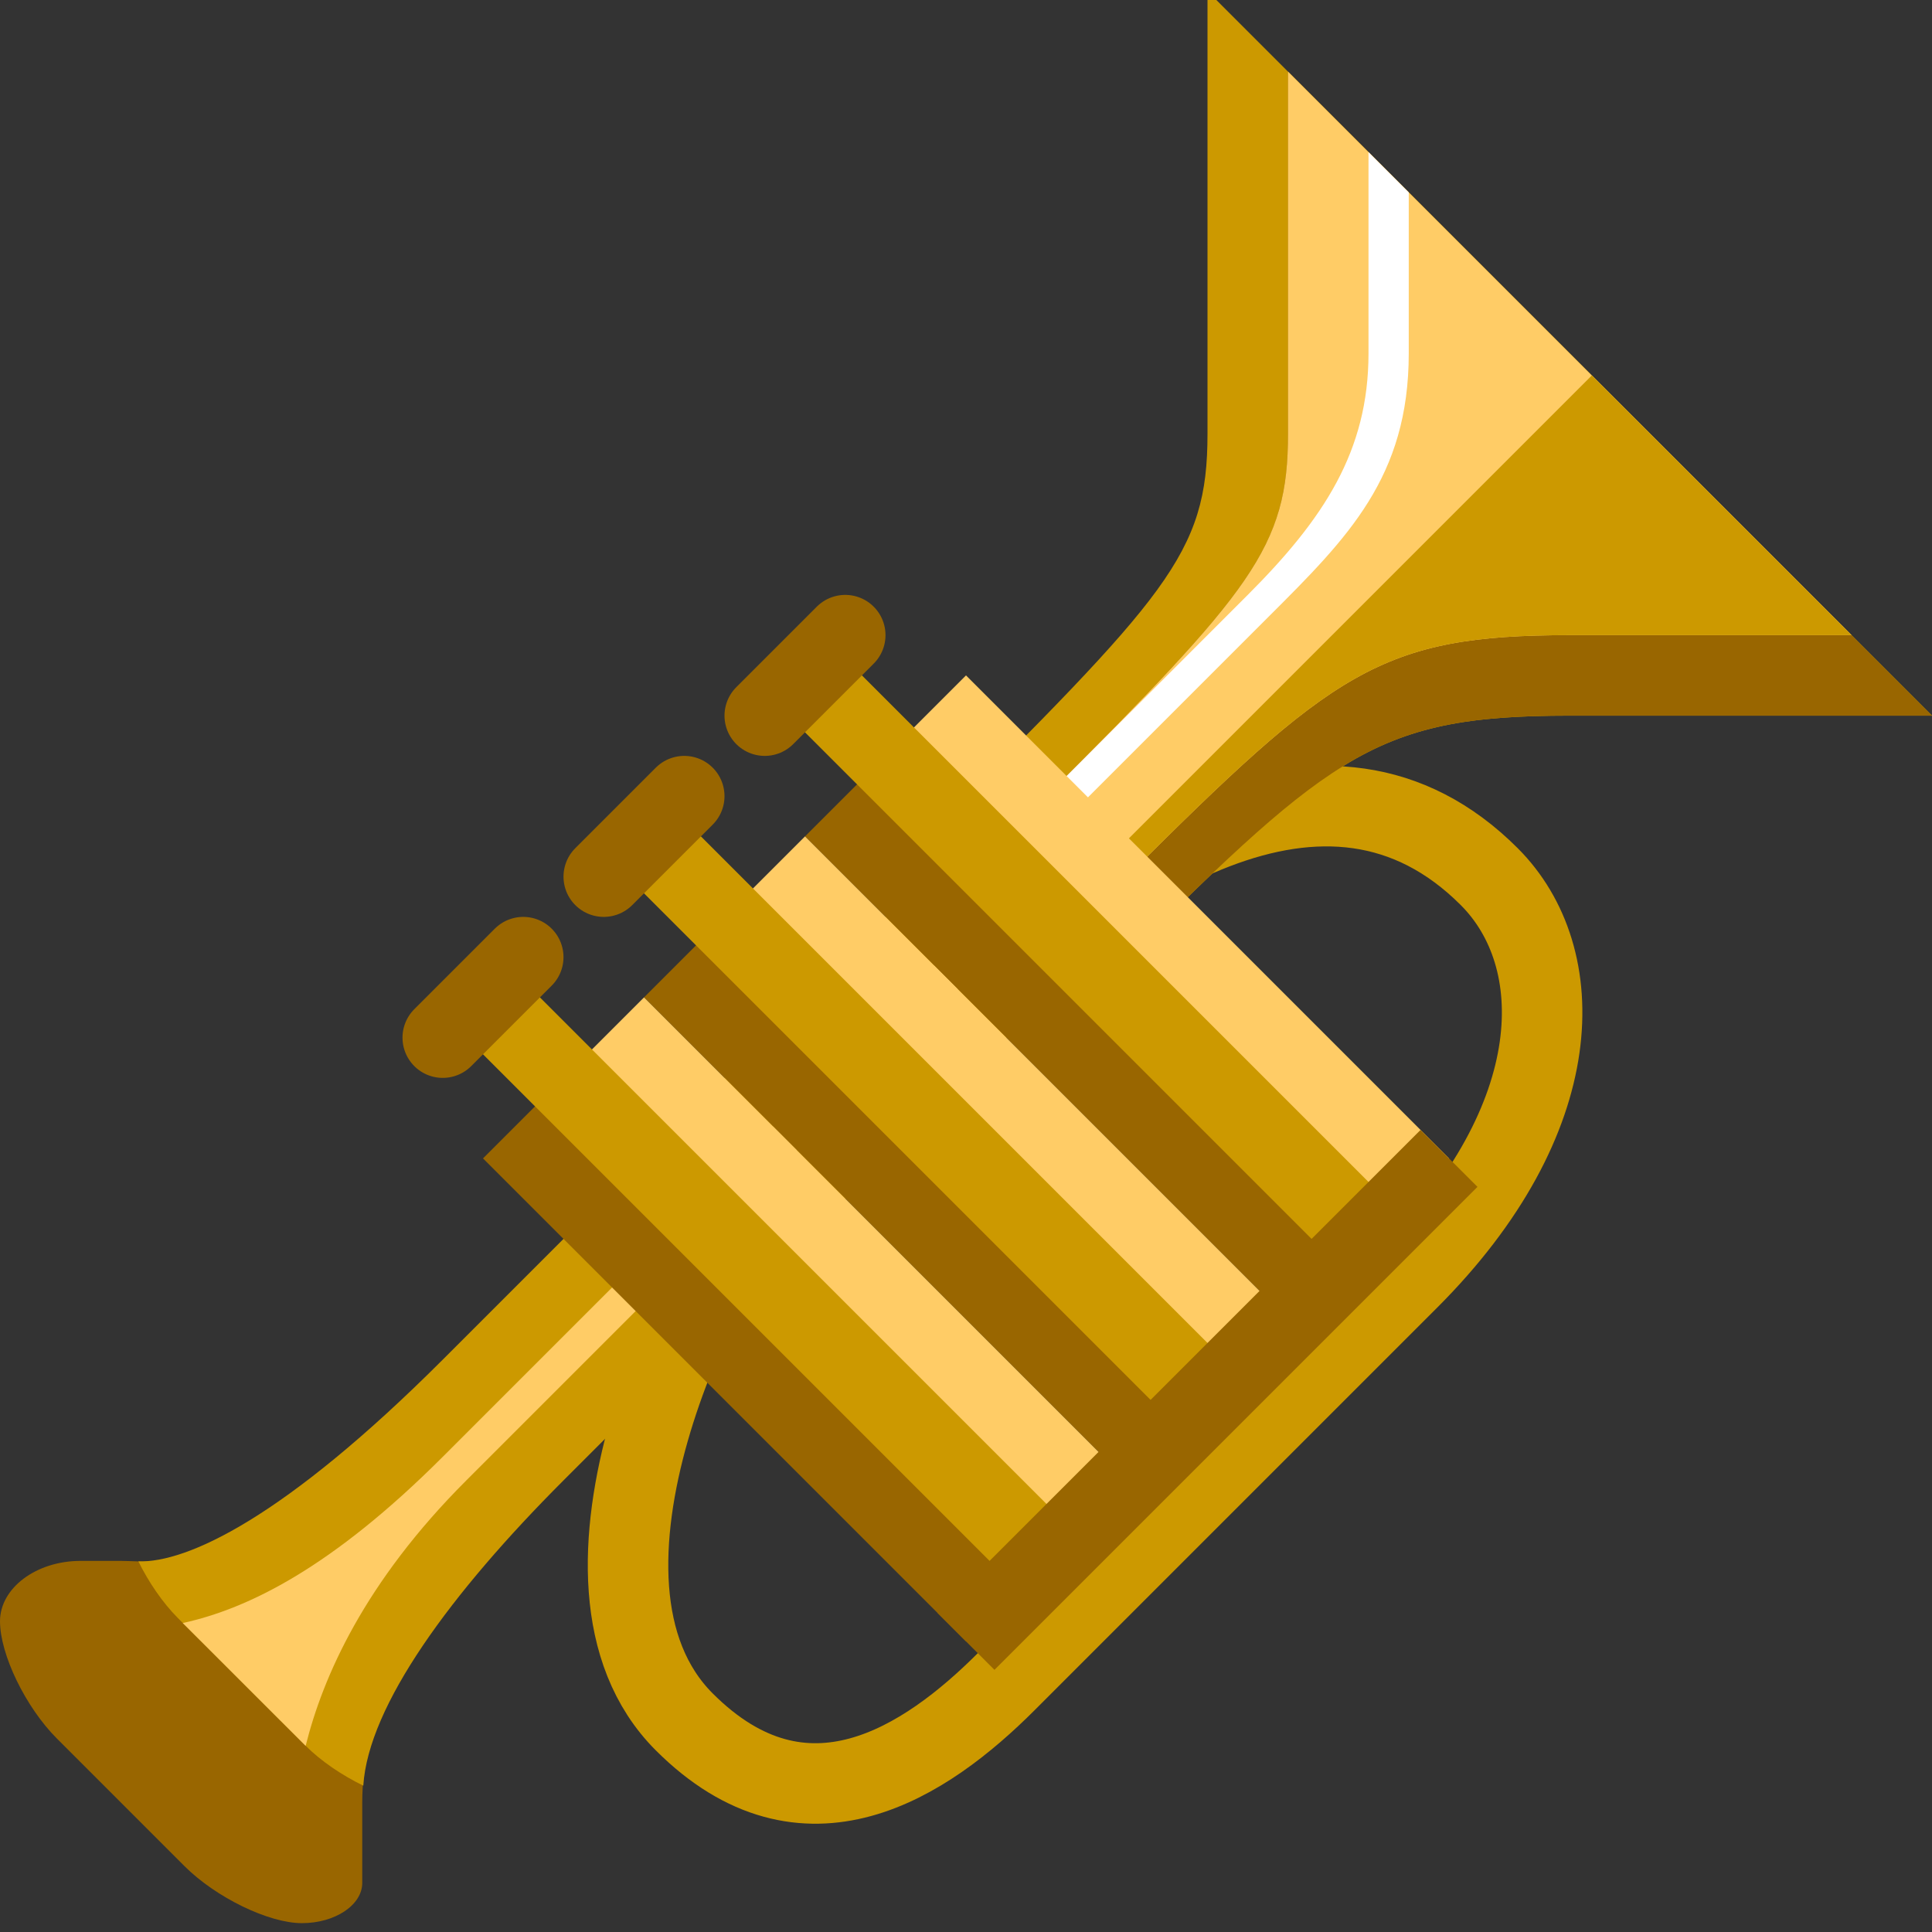
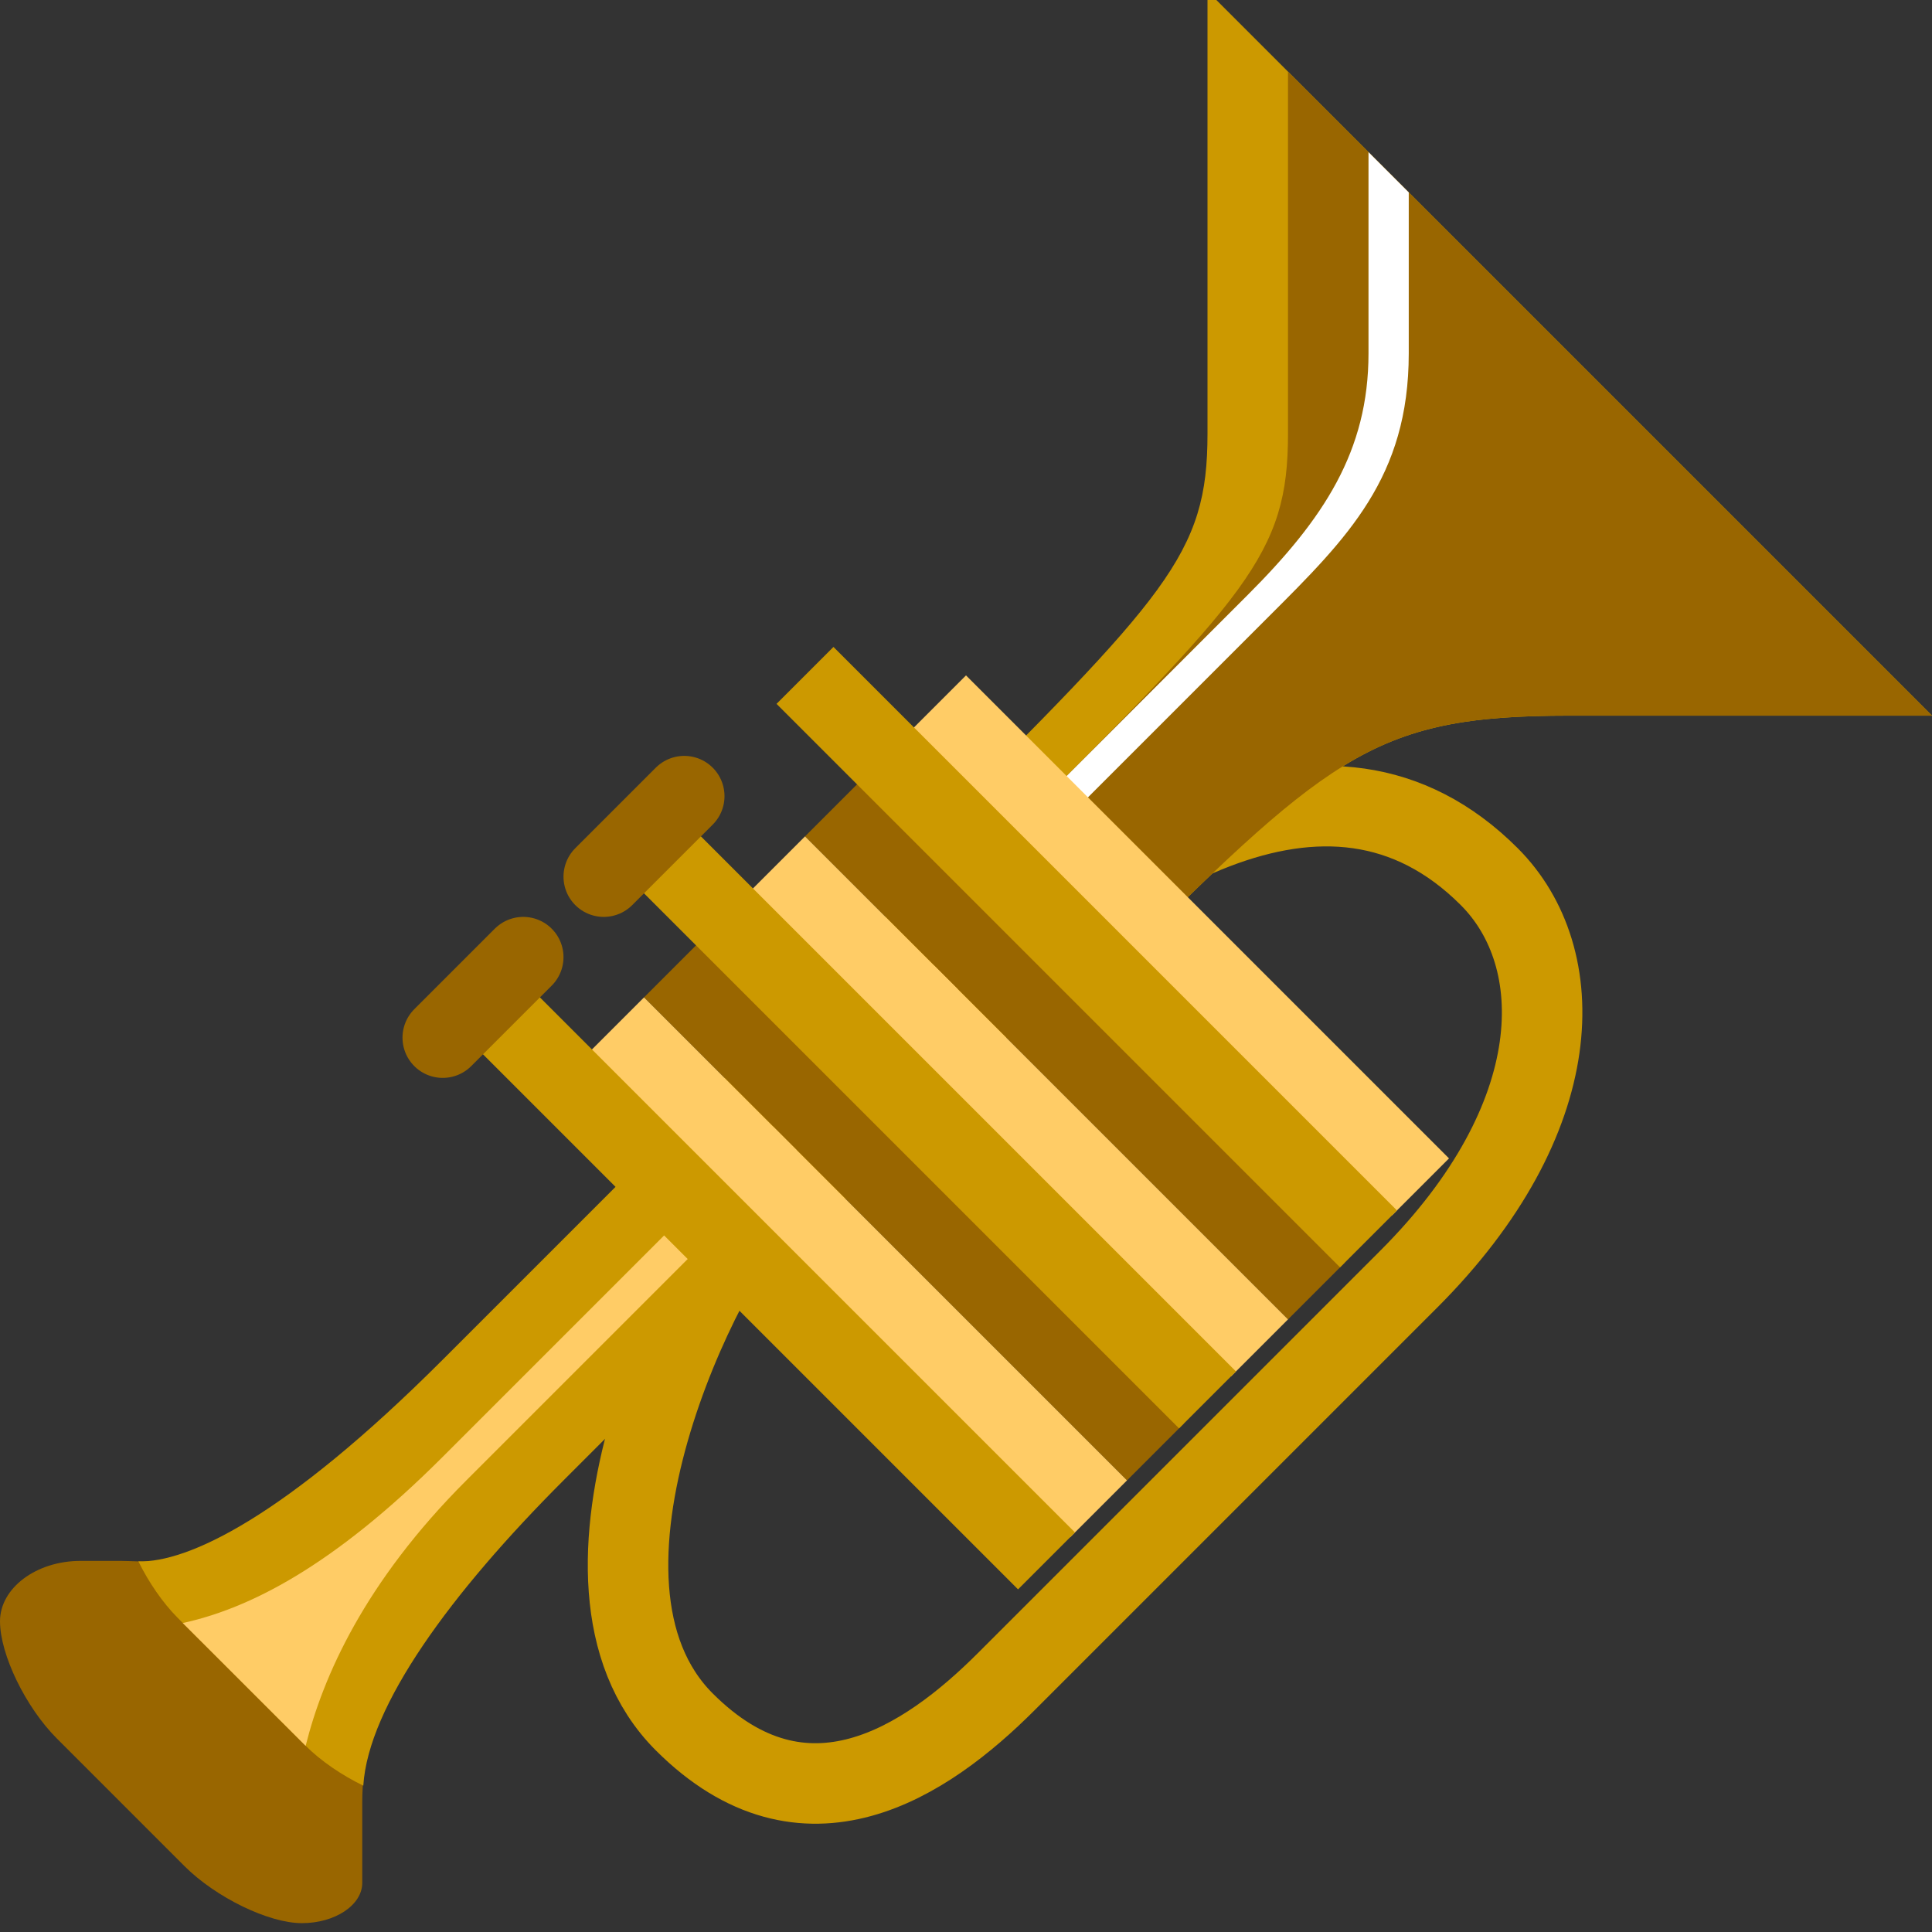
<svg xmlns="http://www.w3.org/2000/svg" width="24" height="24">
  <rect width="100%" height="100%" fill="#333333" stroke="none" />
  <g transform="translate(-264,-386)" id="KDDI_D_469">
    <g>
      <path style="stroke:none; fill:none" d="M 288 409.89L 264 409.89L 264 385.89L 288 385.89L 288 409.89z" />
    </g>
    <g>
      <path style="stroke:#c90; stroke-width:1; fill:none" d="M 273.5 400.89C 272.75 401.64 270.75 405.64 272.5 407.39C 274 408.89 275.5 407.89 276.5 406.89C 277.5 405.89 279.75 403.64 281.5 401.89C 283.5 399.89 283.5 397.89 282.5 396.89C 280.5 394.89 277.75 396.64 275.5 398.89" />
      <path style="stroke:none; fill:#c90" d="M 275.5 396.39C 278.5 393.39 279 392.89 279 391.39C 279 390.39 279 385.89 279 385.89L 288 394.89C 288 394.89 284 394.89 283.5 394.89C 281 394.89 280.5 395.39 277.5 398.39" />
      <path style="stroke:none; fill:#960" d="M 280 391.39C 280 392.89 279.5 393.39 276.5 396.39L 278 397.89C 280.564 395.335 281.147 394.89 283.5 394.89C 283.633 394.89 284.015 394.89 284.5 394.89C 285.844 394.89 288 394.89 288 394.89L 280 386.89C 280 388.275 280 390.689 280 391.39z" />
-       <path style="stroke:none; fill:#fc6" d="M 277 395.89L 276 396.89L 277 397.89L 278 396.89C 280.564 394.335 281.147 393.89 283.5 393.89C 283.633 393.89 284.015 393.89 284.5 393.89C 285.256 393.89 286.258 393.89 287 393.89L 280 386.89C 280 387.869 280 389.351 280 390.39C 280 390.821 280 391.184 280 391.39C 280 392.802 279.555 393.329 277 395.89z" />
-       <path style="stroke:none; fill:#c90" d="M 283.774 390.664L 276.774 397.664L 277 397.89L 278 396.89C 280.564 394.335 281.147 393.89 283.5 393.89C 283.633 393.89 284.015 393.89 284.5 393.89C 285.256 393.89 286.258 393.89 287 393.89L 283.774 390.664z" />
      <path style="stroke:none; fill:#fff" d="M 281 387.89L 281 390.39C 281 391.602 280.445 392.445 279.5 393.39L 276.5 396.39L 276.765 396.655L 279.765 393.655C 280.738 392.683 281.5 391.93 281.5 390.39L 281.5 388.39L 281 387.89z" />
      <path style="stroke:none; fill:#960" d="M 277 397.89C 276 398.89 272 402.89 270.5 404.39C 269 405.89 268.5 407.39 268.5 408.39C 268.5 409.39 268.5 409.39 268.5 409.39C 268.5 409.665 268.163 409.89 267.75 409.89C 267.337 409.89 266.682 409.571 266.293 409.183L 264.707 407.597C 264.318 407.208 264 406.552 264 406.14C 264 405.727 264.45 405.39 265 405.39C 265 405.39 265 405.39 265.5 405.39C 266 405.39 267.25 405.64 269.5 403.39C 270.75 402.14 276 396.89 276 396.89L 277 397.89z" />
      <path style="stroke:none; fill:#c90" d="M 271 401.39C 270.352 402.038 269.806 402.584 269.5 402.89C 267.526 404.864 266.322 405.413 265.719 405.396C 265.846 405.653 266.018 405.907 266.207 406.097L 267.793 407.683C 267.987 407.877 268.249 408.054 268.513 408.182C 268.576 407.189 269.598 405.792 271 404.39C 271.374 404.016 271.902 403.488 272.5 402.89C 274.306 401.084 276.749 398.641 277.5 397.89L 276 396.39C 276 396.39 273.004 399.385 271 401.39z" />
      <path style="stroke:none; fill:#fc6" d="M 270.999 402.598L 269.499 404.098C 268.124 405.473 267.083 405.984 266.27 406.162C 266.388 406.279 267.797 407.688 267.797 407.688C 268.01 406.832 268.526 405.656 269.792 404.391C 269.792 404.391 275.328 398.855 275.939 398.244C 275.805 398.11 275.779 398.085 275.646 397.951C 275.035 398.562 270.999 402.598 270.999 402.598z" />
      <path style="stroke:none; fill:#fc6" d="M 275.293 395.097L 281.293 401.097L 282 400.39L 276 394.39L 275.293 395.097z" />
      <path style="stroke:none; fill:#960" d="M 274 396.39L 280 402.39L 280.707 401.683L 274.707 395.683L 274 396.39z" />
      <path style="stroke:#c90; stroke-width:1; fill:none" d="M 274 394.39L 281 401.39" />
-       <path style="stroke:#960; stroke-width:1; stroke-linecap:round; fill:none" d="M 273.5 394.89L 274.5 393.89" />
      <path style="stroke:none; fill:#fc6" d="M 273.293 397.097L 279.293 403.097L 280 402.39L 274 396.39L 273.293 397.097z" />
      <path style="stroke:none; fill:#960" d="M 272 398.39L 278 404.39L 278.707 403.683L 272.707 397.683L 272 398.39z" />
      <path style="stroke:#c90; stroke-width:1; fill:none" d="M 272 396.39L 279 403.39" />
      <path style="stroke:#960; stroke-width:1; stroke-linecap:round; fill:none" d="M 271.5 396.89L 272.5 395.89" />
      <path style="stroke:none; fill:#fc6" d="M 271.293 399.097L 277.293 405.097L 278 404.39L 272 398.39L 271.293 399.097z" />
-       <path style="stroke:none; fill:#960" d="M 270 400.39L 276 406.39L 276.707 405.683L 270.707 399.683L 270 400.39z" />
      <path style="stroke:#c90; stroke-width:1; fill:none" d="M 270 398.39L 277 405.39" />
      <path style="stroke:#960; stroke-width:1; stroke-linecap:round; fill:none" d="M 269.5 398.89L 270.5 397.89" />
-       <path style="stroke:#960; stroke-width:1; fill:none" d="M 276 406.39L 282 400.39" />
    </g>
  </g>
</svg>